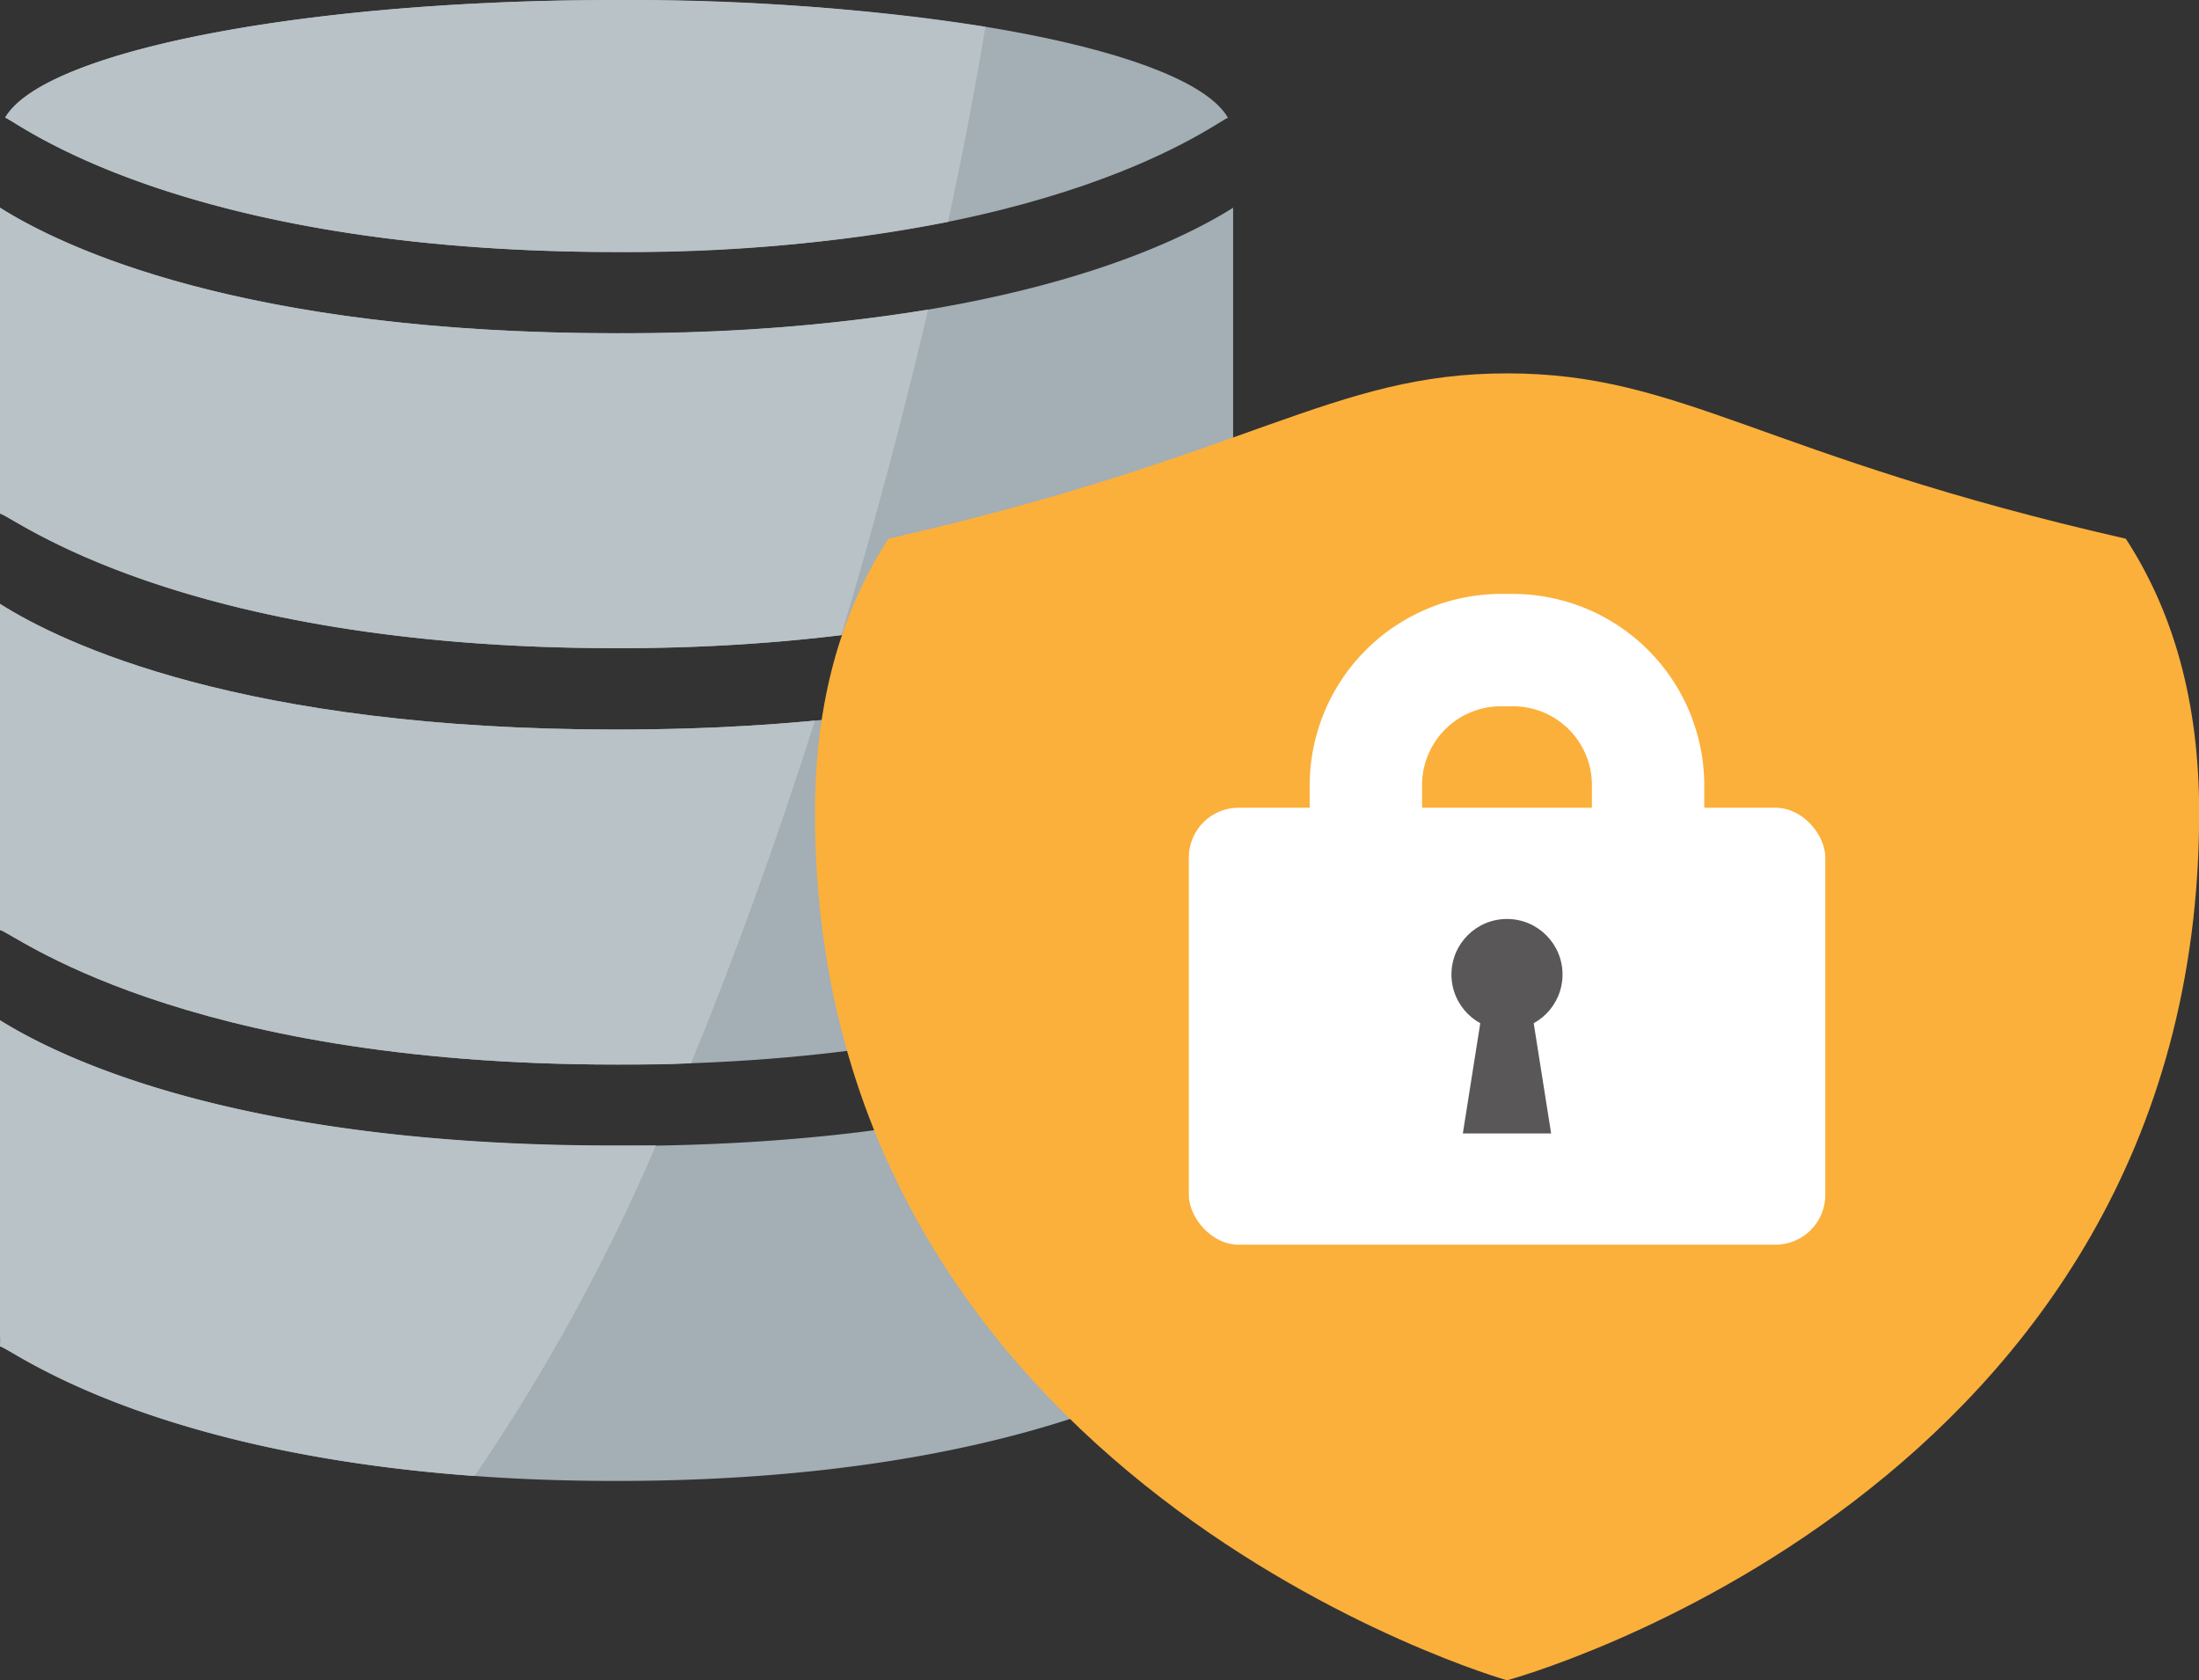
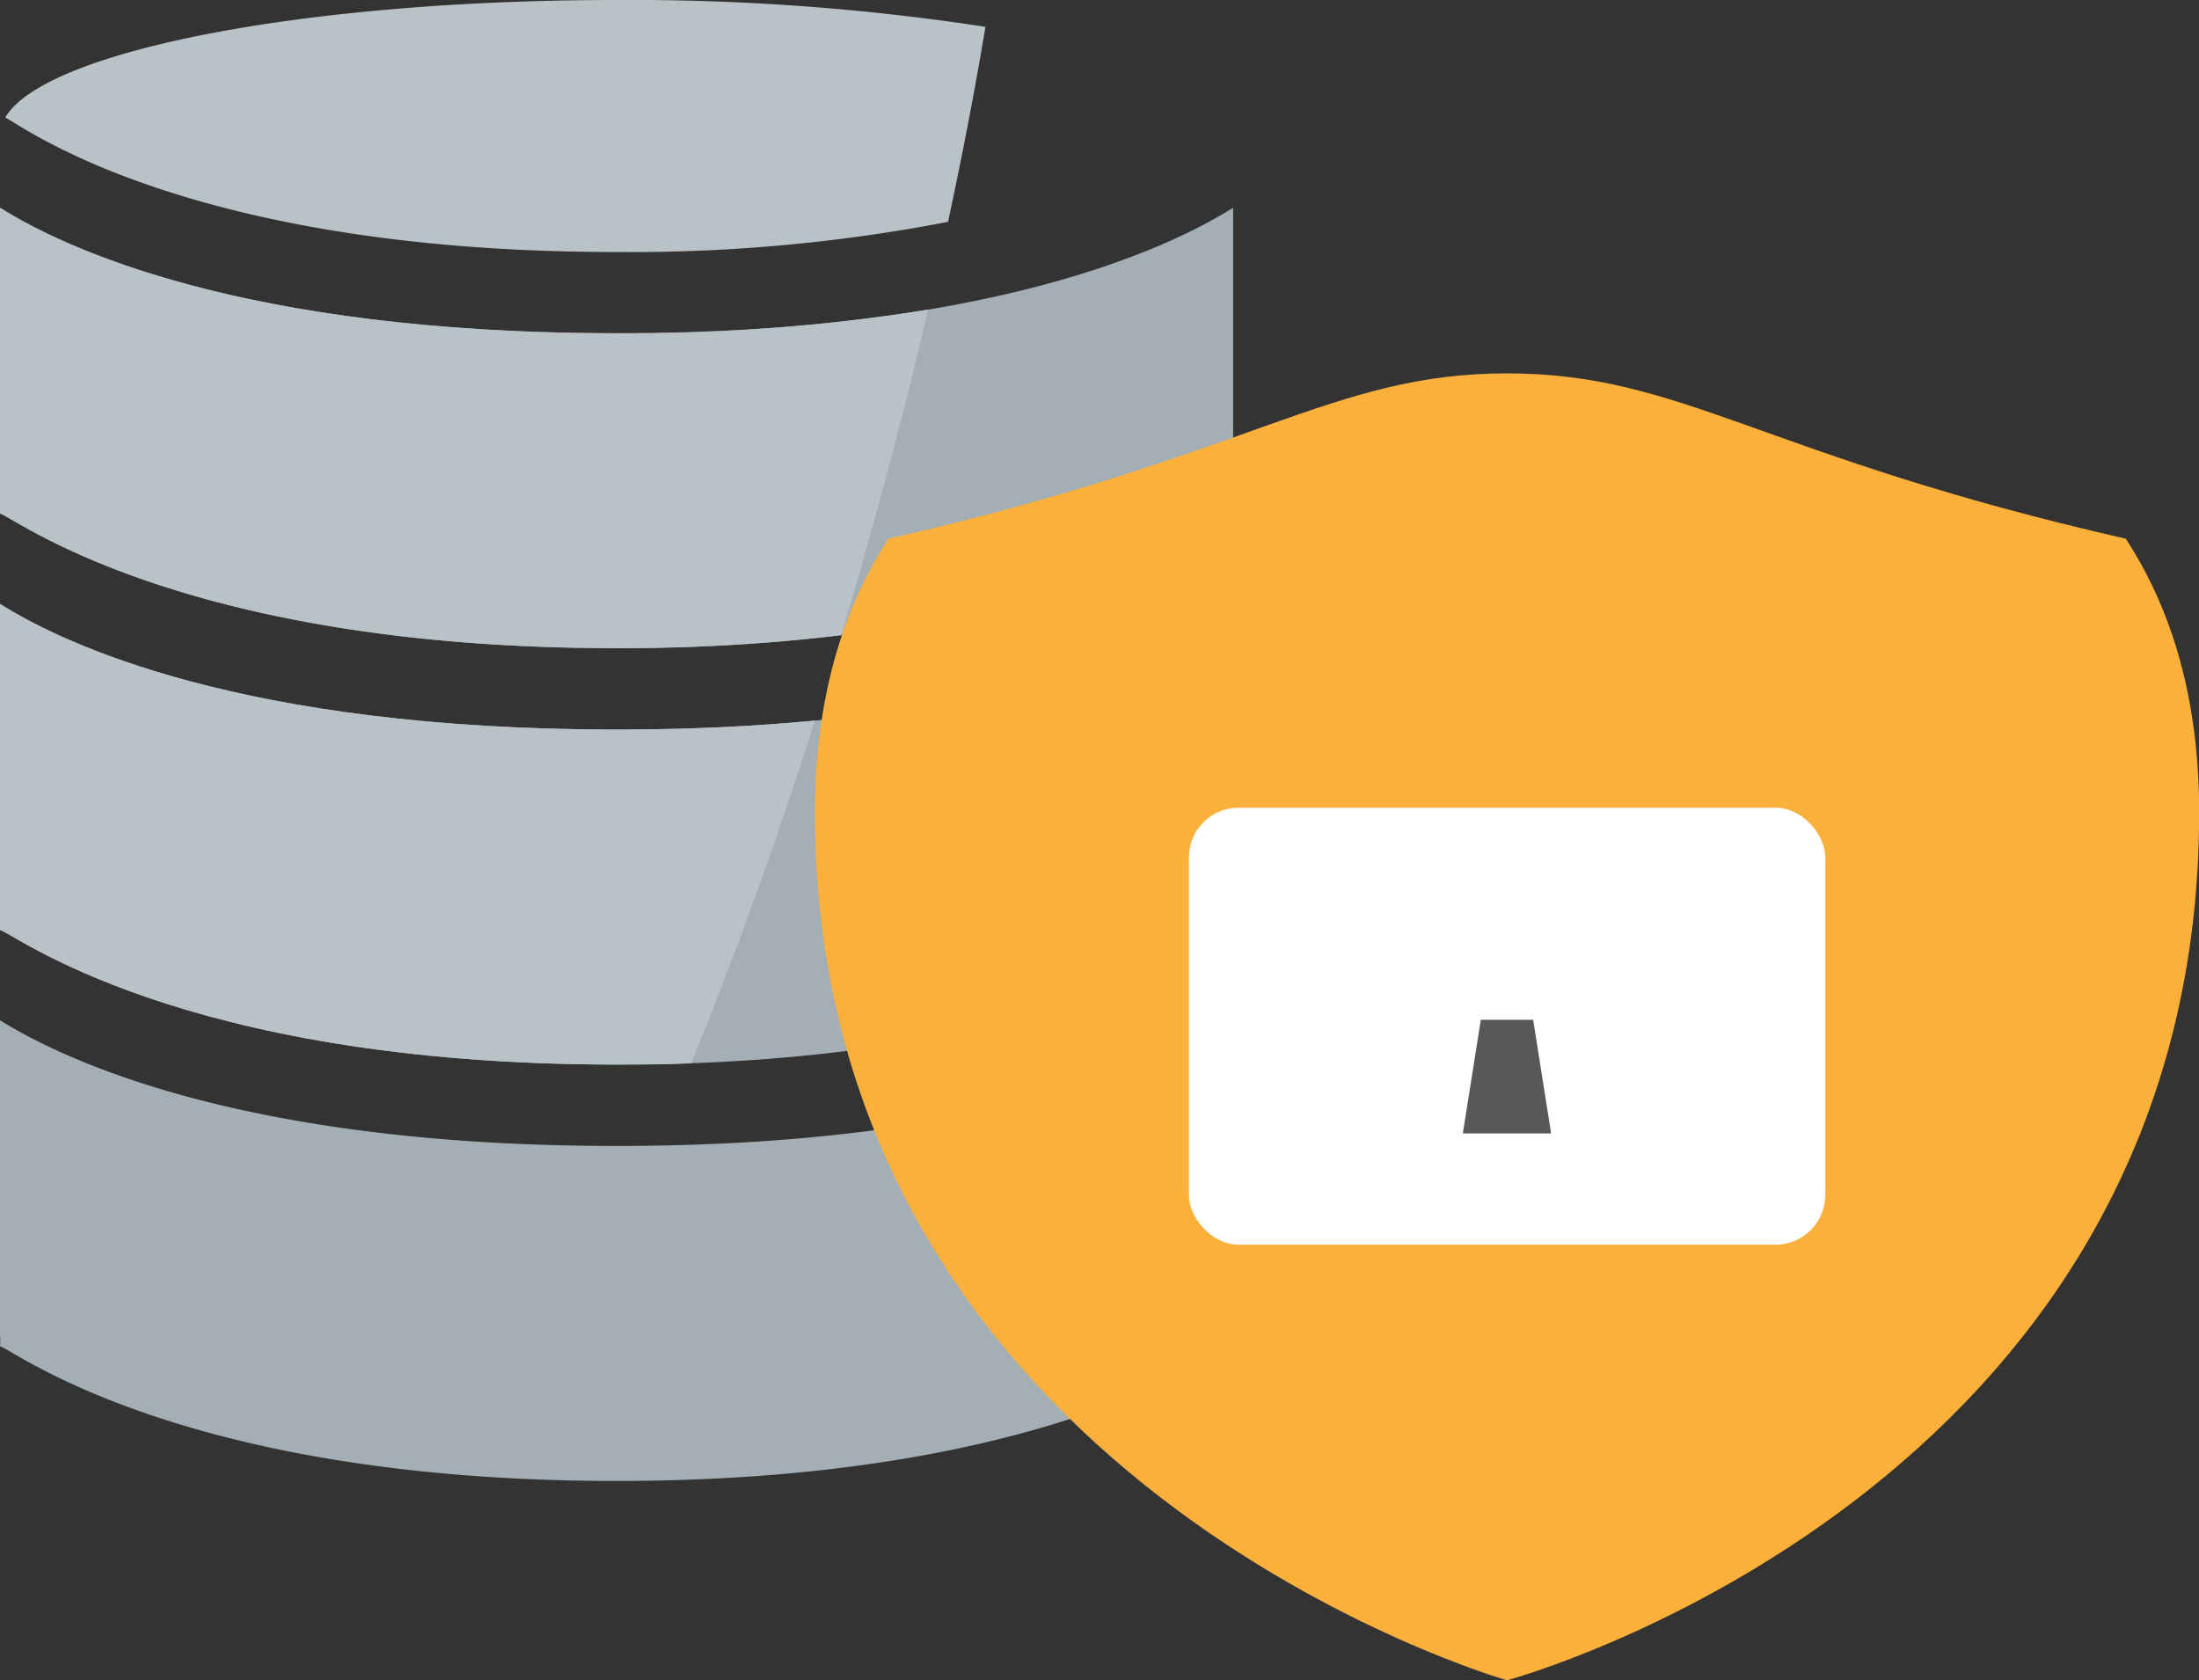
<svg xmlns="http://www.w3.org/2000/svg" width="136.99" height="104.68" viewBox="0 0 136.99 104.68">
  <rect x="0" y="0" width="136.99" height="104.68" fill="#333333" stroke="none" />
  <defs>
    <style>.a9ec4b5b-ac6d-42bc-9249-95ac982d5467{fill:#a3aeb5;}.a3458377-2bb6-4ca5-8df0-2050fa698f99{fill:#b9c2c6;}.bf4a07fd-4284-4418-a19a-3247b8b09d6d{fill:#fbb03b;}.e8b9f6d3-6a6a-4604-ad14-305af9a86fa4{fill:#fff;}.b16b1f05-341d-480c-ad87-4278d2a9753c{fill:#595757;}</style>
  </defs>
  <g id="e8160964-c876-414e-a2f3-25e1b6559c29" data-name="レイヤー 2">
    <g id="aa4ff294-a1ec-42a2-b57a-39228b6fba7e" data-name="レイヤー 1">
      <path class="a9ec4b5b-ac6d-42bc-9249-95ac982d5467" d="M0,63.56V83.19a3.74,3.74,0,0,1,0,.69c.59,0,11,8.38,38.38,8.38s37.8-8.36,38.38-8.37c0-.23,0-20.33,0-20.33C72.9,66,61.73,71.39,38.41,71.39S3.92,66,0,63.56Z" />
      <path class="a9ec4b5b-ac6d-42bc-9249-95ac982d5467" d="M38.41,40.38C65.82,40.38,76.23,32,76.82,32V12.94c-3.92,2.47-15.09,7.82-38.41,7.82S3.92,15.41,0,12.94V32C.6,32,11,40.38,38.41,40.38Z" />
      <path class="a9ec4b5b-ac6d-42bc-9249-95ac982d5467" d="M38.41,45.45C15.09,45.45,3.92,40.1,0,37.62V57.94c.6,0,11,8.38,38.41,8.38S76.23,58,76.82,58V37.62C72.9,40.1,61.73,45.45,38.41,45.45Z" />
-       <path class="a9ec4b5b-ac6d-42bc-9249-95ac982d5467" d="M38.41,15.7C65.82,15.7,76,7.4,76.5,7.34,74.13,3.2,58,0,38.41,0S2.72,3.2.32,7.33C.82,7.39,11,15.7,38.41,15.7Z" />
-       <path class="a3458377-2bb6-4ca5-8df0-2050fa698f99" d="M0,63.56V83.19a3.74,3.74,0,0,1,0,.69c.53,0,8.71,6.56,29.57,8.07A121.46,121.46,0,0,0,40.86,71.36c-.81,0-1.62,0-2.45,0C15.09,71.39,3.92,66,0,63.56Z" />
      <path class="a3458377-2bb6-4ca5-8df0-2050fa698f99" d="M0,12.94V32c.6,0,11,8.38,38.41,8.38a115,115,0,0,0,14-.81c2.06-6.88,3.88-13.75,5.41-20.28a117.66,117.66,0,0,1-19.42,1.47C15.09,20.76,3.92,15.41,0,12.94Z" />
      <path class="a3458377-2bb6-4ca5-8df0-2050fa698f99" d="M0,37.62V57.94c.6,0,11,8.38,38.41,8.38,1.61,0,3.15,0,4.64-.08,2.79-6.78,5.38-14,7.72-21.35-3.68.35-7.78.56-12.36.56C15.09,45.45,3.92,40.1,0,37.62Z" />
      <path class="a3458377-2bb6-4ca5-8df0-2050fa698f99" d="M.32,7.33C.82,7.39,11,15.7,38.41,15.7a104.22,104.22,0,0,0,20.65-1.88c.92-4.28,1.7-8.36,2.33-12.15A146.08,146.08,0,0,0,38.41,0C18.85,0,2.72,3.2.32,7.33Z" />
      <path class="bf4a07fd-4284-4418-a19a-3247b8b09d6d" d="M55.35,33.56c-2.93,4.49-4.58,10.12-4.58,17.07,0,41.75,43.11,54.05,43.11,54.05S137,93.06,137,50.63c0-7-1.65-12.58-4.57-17.07-22.69-5.16-27.59-10.3-38.54-10.3S78,28.4,55.35,33.56Z" />
      <rect class="e8b9f6d3-6a6a-4604-ad14-305af9a86fa4" x="74.06" y="50.32" width="39.65" height="27.22" rx="3.1" />
-       <path class="e8b9f6d3-6a6a-4604-ad14-305af9a86fa4" d="M94.26,44a4.91,4.91,0,0,1,4.91,4.9v8.58a4.91,4.91,0,0,1-4.91,4.91H93.5a4.91,4.91,0,0,1-4.91-4.91V48.85A4.91,4.91,0,0,1,93.5,44h.76m0-7H93.5a11.94,11.94,0,0,0-11.91,11.9v8.58A12,12,0,0,0,93.5,69.34h.76a12,12,0,0,0,11.91-11.91V48.85A11.94,11.94,0,0,0,94.26,37Z" />
-       <circle class="b16b1f05-341d-480c-ad87-4278d2a9753c" cx="93.88" cy="60.71" r="3.46" />
      <polygon class="b16b1f05-341d-480c-ad87-4278d2a9753c" points="95.51 63.53 92.25 63.53 91.13 70.61 96.63 70.61 95.51 63.53" />
    </g>
  </g>
</svg>